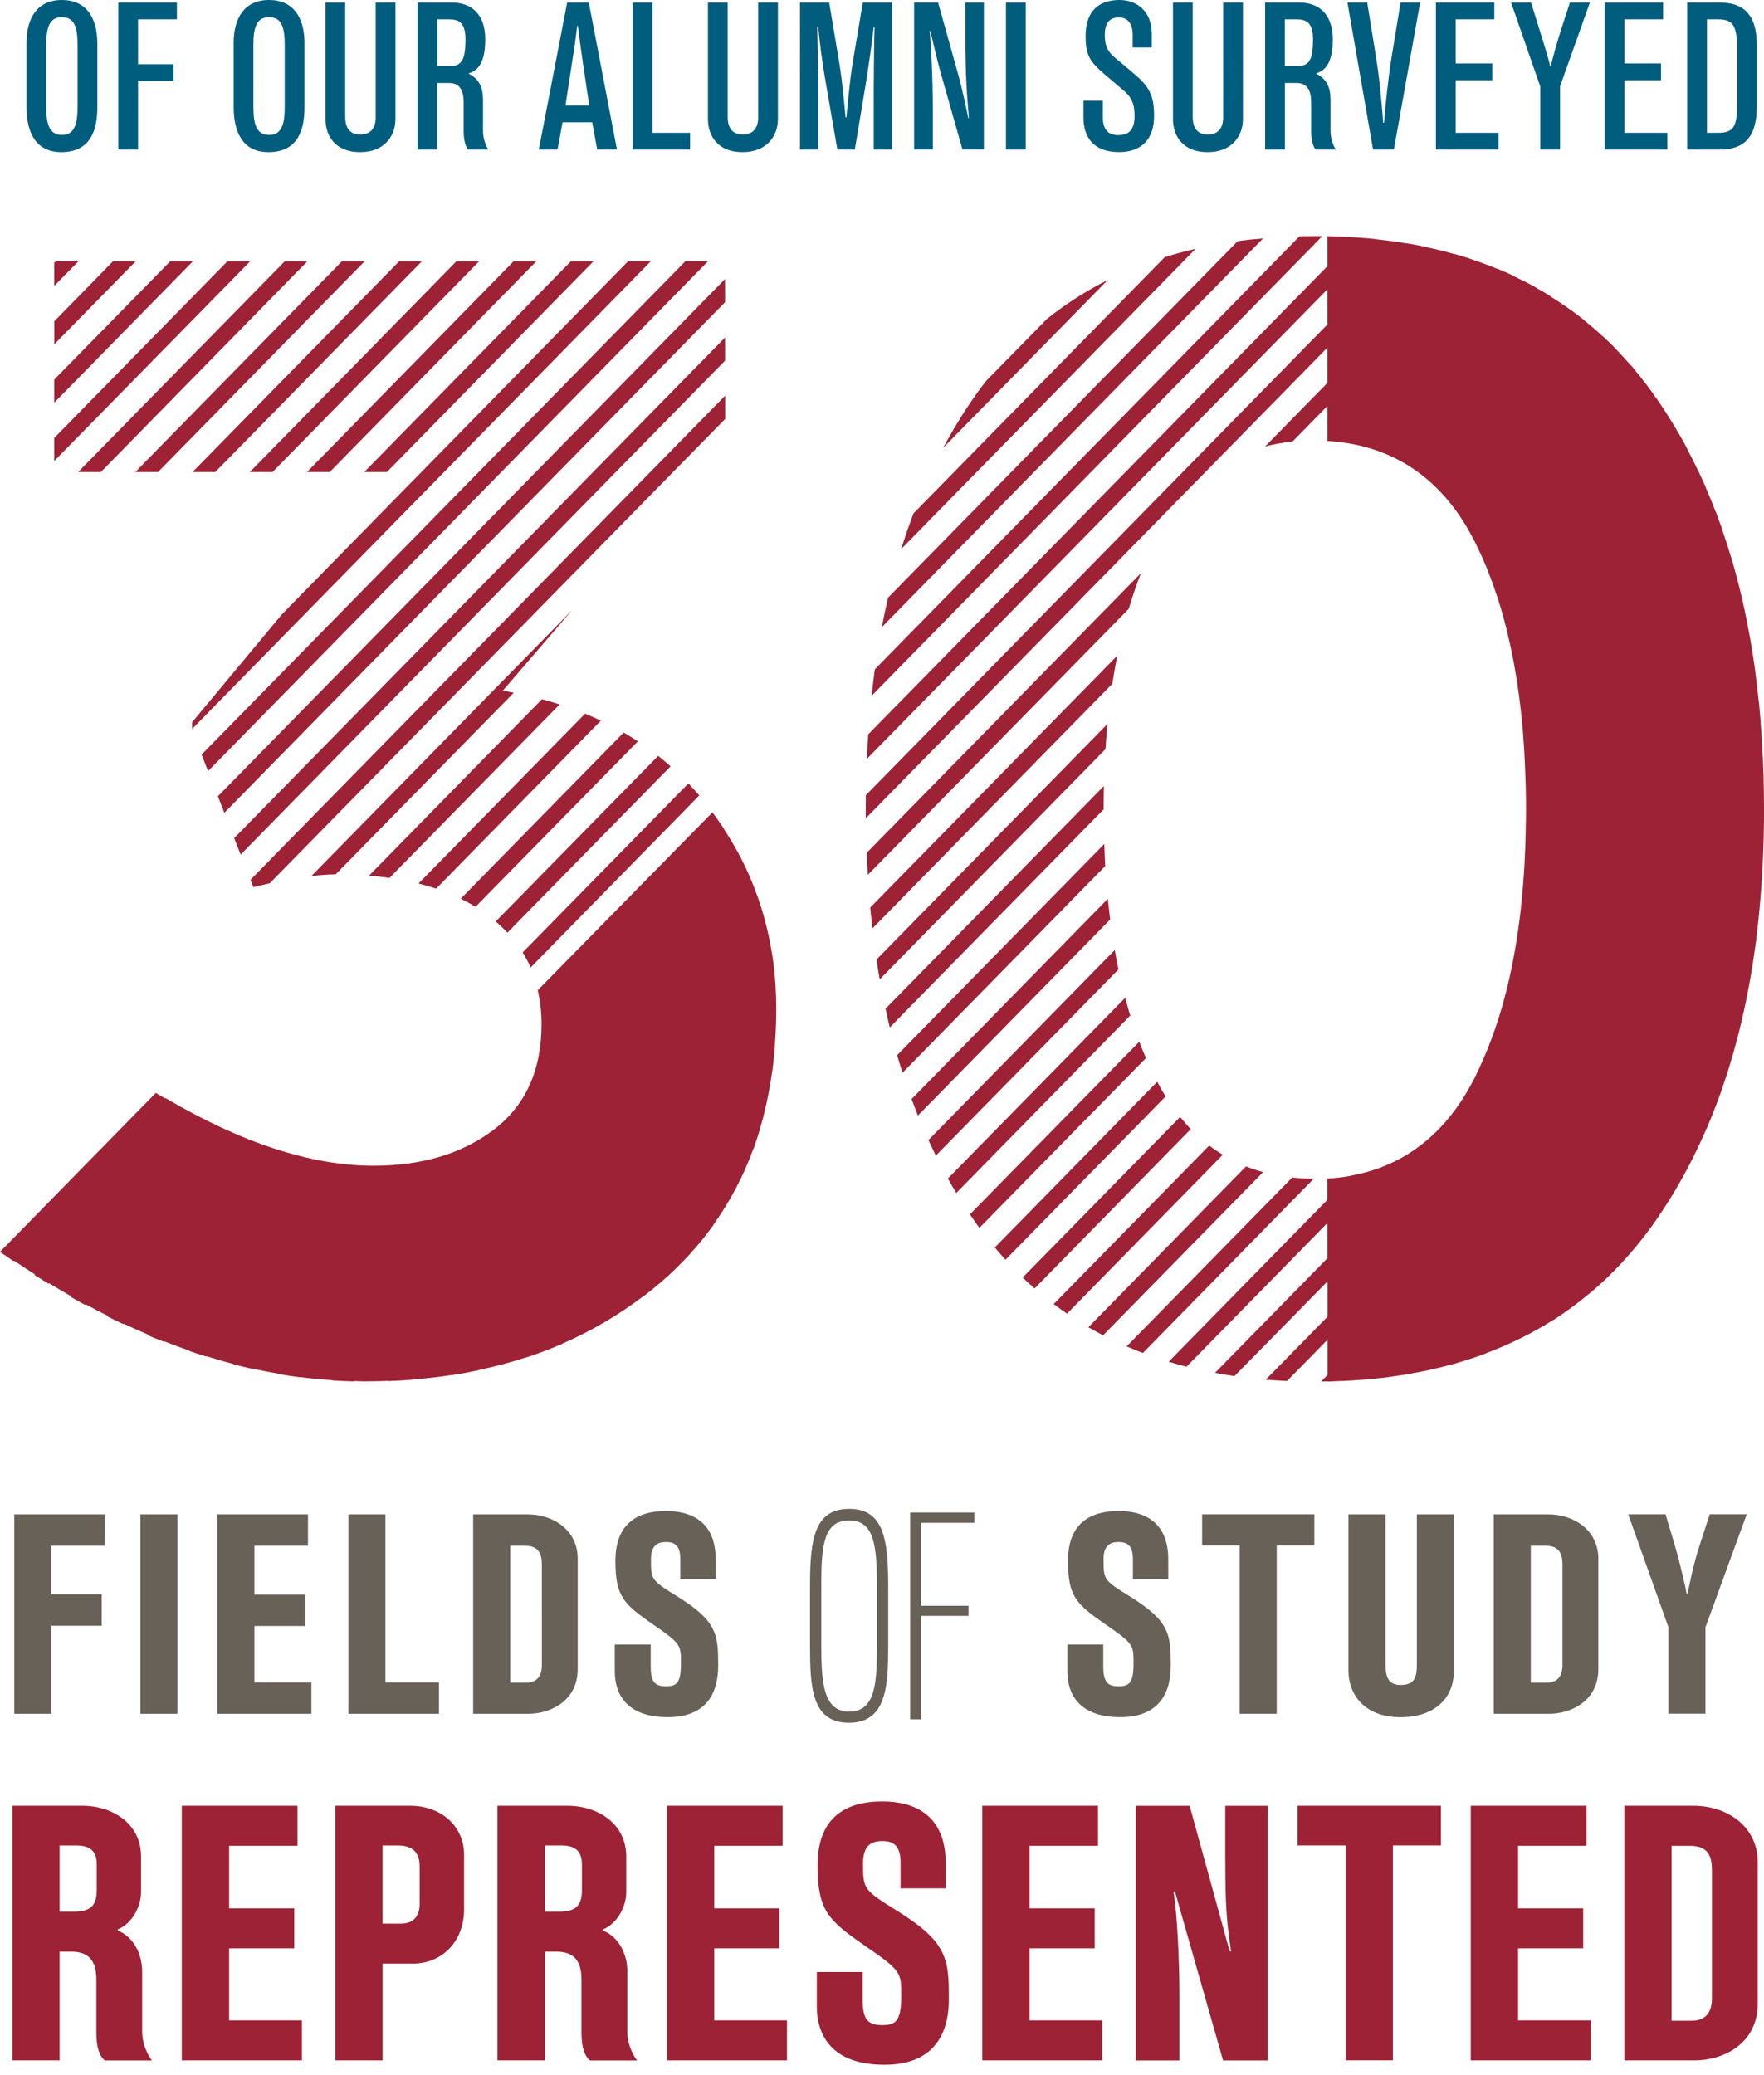
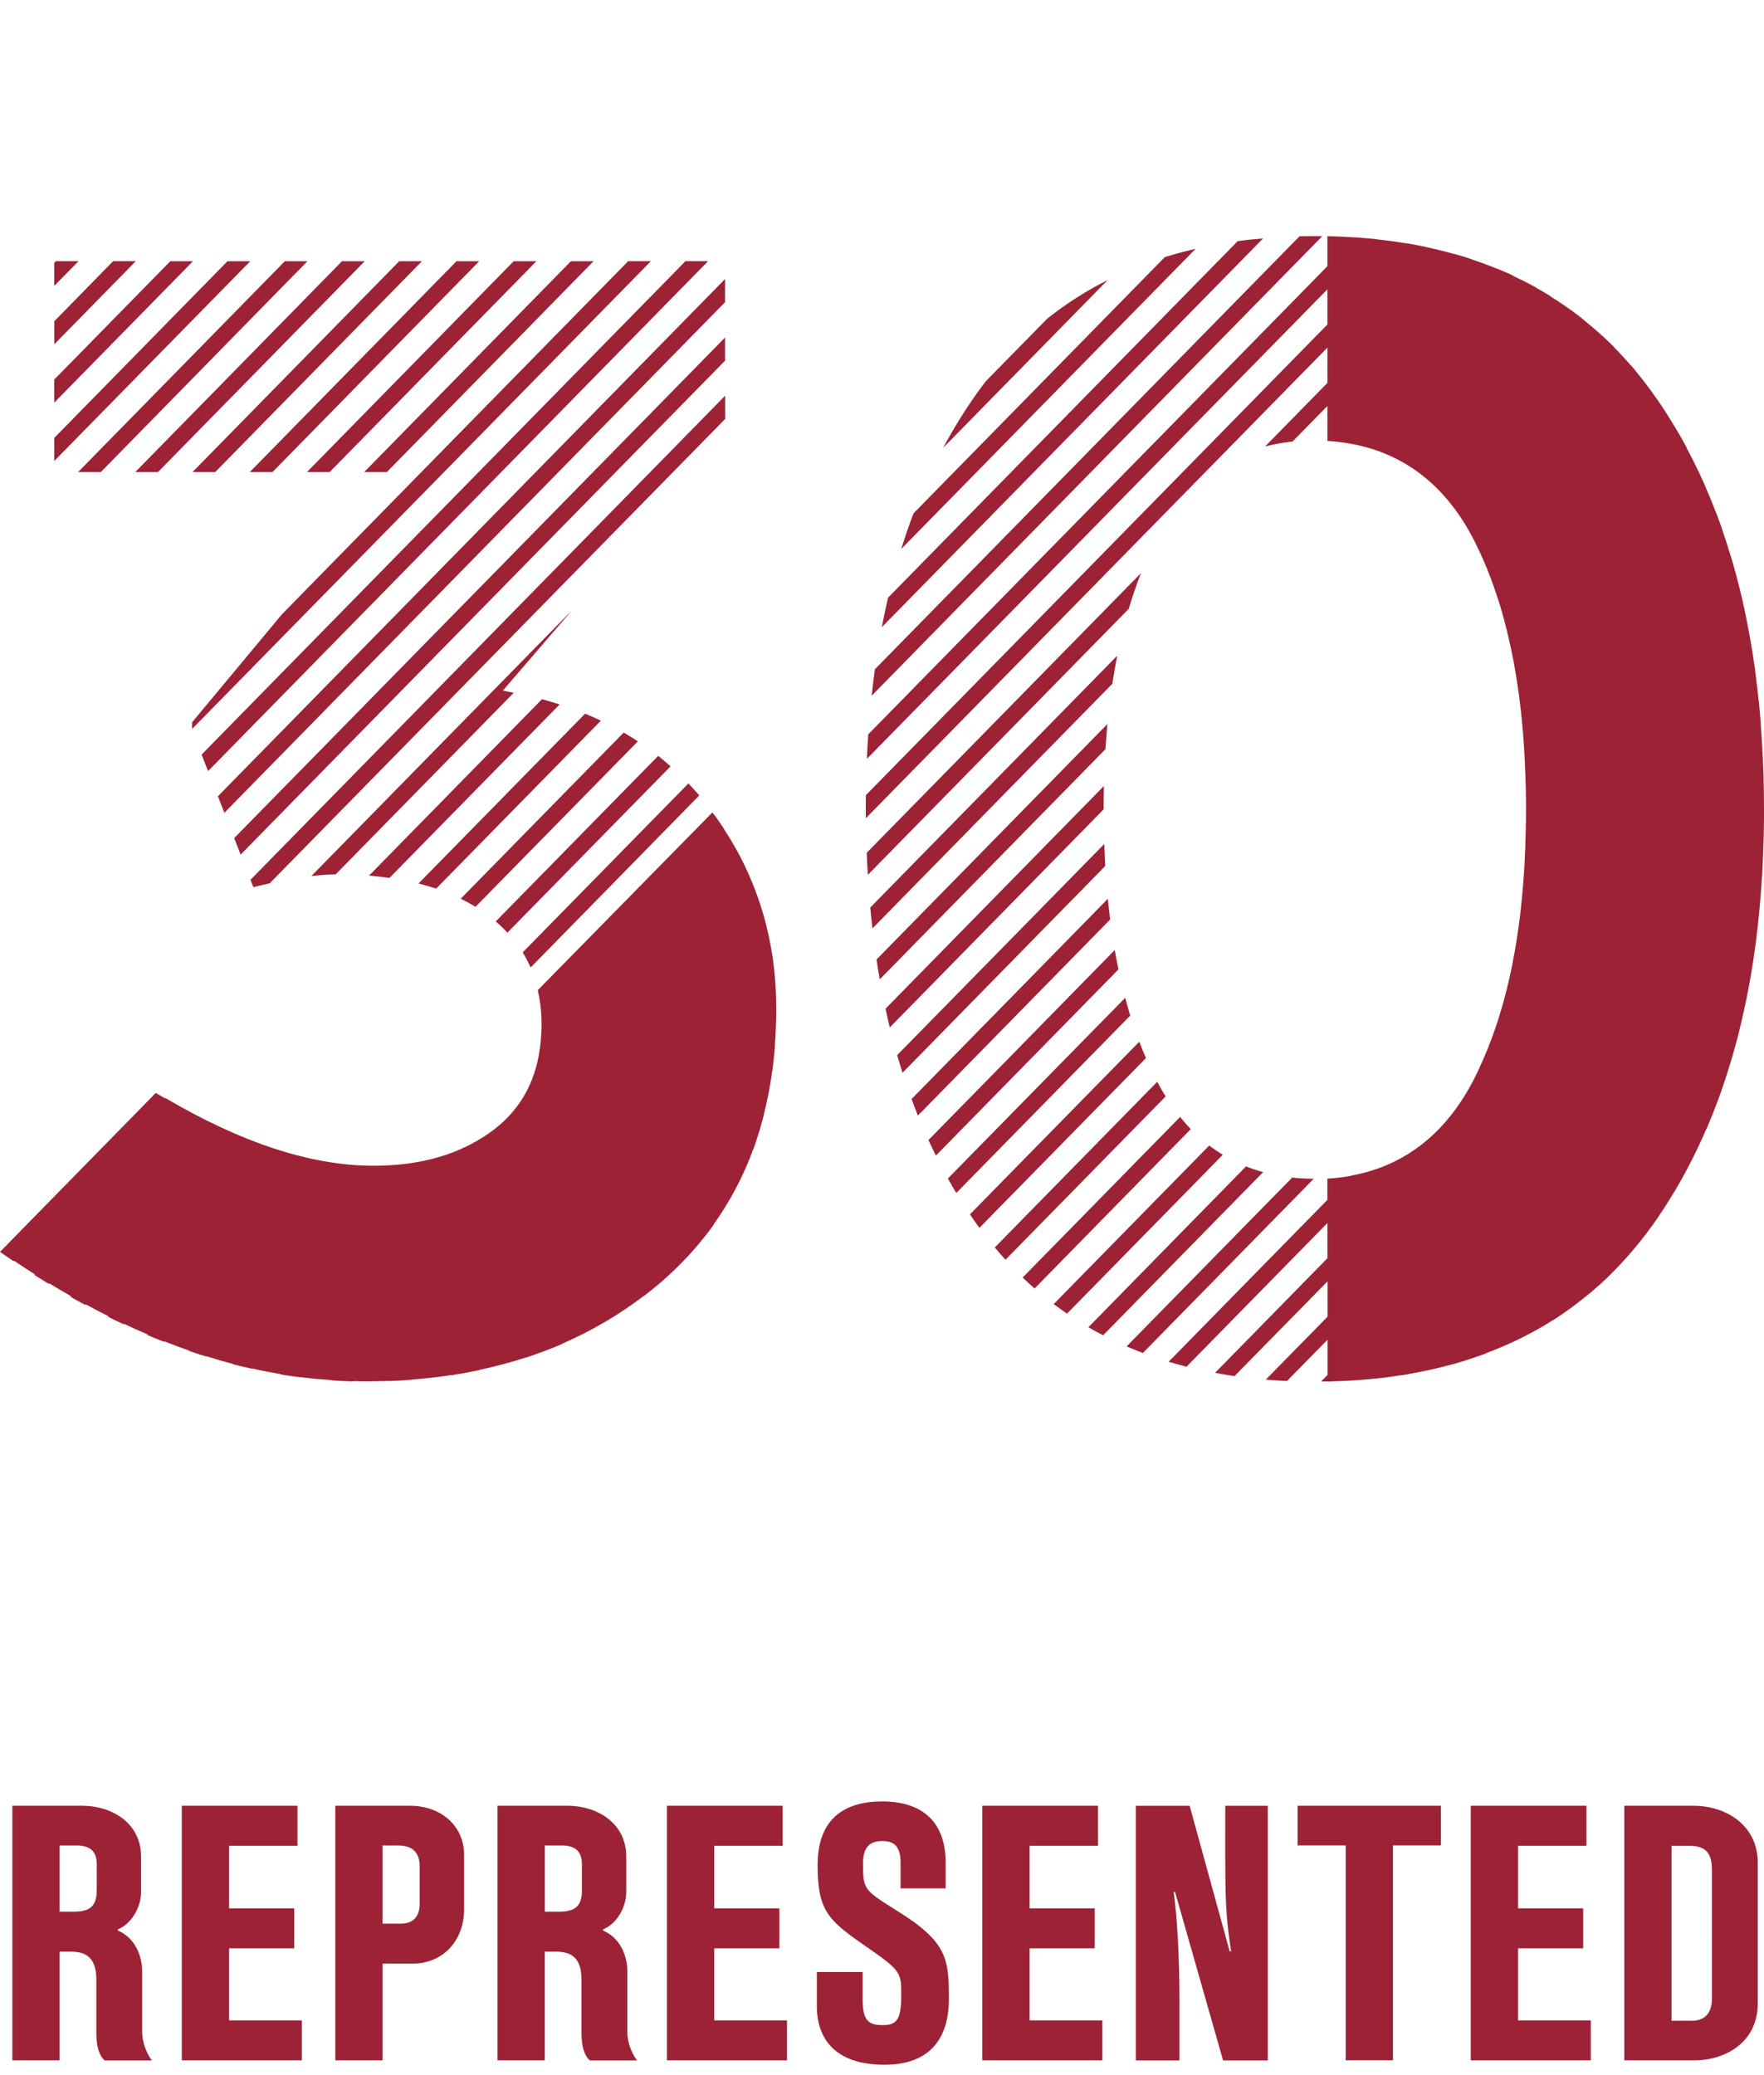
<svg xmlns="http://www.w3.org/2000/svg" version="1.1" id="Layer_1" x="0px" y="0px" viewBox="0 0 340 400" style="enable-background:new 0 0 340 400;" xml:space="preserve">
  <style type="text/css">
	.st0{fill:#005D7D;}
	.st1{fill:#9D2235;}
	.st2{fill:#686158;}
</style>
-   <path class="st0" d="M11.91,0c-4.7,0-6.8,3.48-6.8,8.22v12.4c0,5.47,2.19,8.71,6.68,8.71c5.75,0,6.97-4.33,6.97-8.71V8.38  C18.75,3.36,16.61,0,11.91,0z M14.95,20.46c0,3.2-0.45,5.55-3,5.55s-3.04-2.23-3.04-5.55V8.63c0-3.48,0.69-5.31,3-5.31  c2.39,0,3.04,1.78,3.04,5.43V20.46z M22.8,28.84h3.81V15.63h6.85v-3.24h-6.85V3.73h7.49V0.49H22.8V28.84z M51.84,0  c-4.7,0-6.8,3.48-6.8,8.22v12.4c0,5.47,2.19,8.71,6.68,8.71c5.75,0,6.97-4.33,6.97-8.71V8.38C58.69,3.36,56.54,0,51.84,0z   M54.88,20.46c0,3.2-0.45,5.55-3,5.55c-2.55,0-3.04-2.23-3.04-5.55V8.63c0-3.48,0.69-5.31,3-5.31c2.39,0,3.04,1.78,3.04,5.43V20.46z   M72.42,22.52c0,2.11-0.89,3.4-3,3.4c-1.98,0-2.88-1.26-2.88-3.4V0.49h-3.81v22.44c0,3.24,1.86,6.4,6.68,6.4c4.58,0,6.81-3,6.81-6.4  V0.49h-3.81V22.52z M93.08,18.96c0-2.31-0.93-3.85-2.71-4.74v-0.08c2.31-0.69,3.16-3,3.16-6.56c0-5.02-2.83-7.09-6.48-7.09h-6.56  v28.35h3.81V16h2.19c1.94,0,2.88,1.09,2.88,3.85v5.47c0,1.78,0.4,3.04,0.89,3.52h3.89c-0.4-0.49-1.05-1.98-1.05-3.65V18.96z   M86.56,12.76h-2.27V3.73h2.35c1.82,0,3.08,0.69,3.08,3.81C89.72,11.67,88.95,12.76,86.56,12.76z M109.32,0.49l-5.47,28.35h3.61  l0.97-5.27h5.71l0.97,5.27h3.81l-5.43-28.35H109.32z M108.99,20.33l1.26-8.22c0.45-2.75,0.85-5.75,1.01-7.13h0.12  c0.16,1.34,0.53,4.17,0.97,7.13l1.22,8.22H108.99z M125.76,0.49h-3.81v28.35h11.06V25.6h-7.25V0.49z M146.14,22.52  c0,2.11-0.89,3.4-3,3.4c-1.98,0-2.88-1.26-2.88-3.4V0.49h-3.81v22.44c0,3.24,1.86,6.4,6.68,6.4c4.58,0,6.81-3,6.81-6.4V0.49h-3.81  V22.52z M164.36,12.07c-0.57,3.36-1.05,8.87-1.22,10.57h-0.16c-0.16-1.74-0.65-7.21-1.22-10.57l-1.94-11.58h-5.63v28.35h3.52V17.17  c0-3.93-0.12-9.36-0.2-11.99h0.2c0.2,2.43,0.77,6.85,1.34,10.09l2.35,13.57h3.36l2.07-12.4c0.61-3.73,1.3-8.67,1.58-11.3h0.16  c-0.08,2.63-0.16,8.55-0.16,11.95v11.75h3.52V0.49h-5.63L164.36,12.07z M186.07,7.17c0,7.49,0.32,11.42,0.69,15.59h-0.12  c-0.36-1.66-1.22-5.79-1.82-7.94l-4.01-14.34h-4.62v28.35h3.61v-7.05c0-7.13-0.36-13.33-0.61-15.8h0.12c0.4,1.58,1.26,5.43,2.07,8.3  l4.13,14.54h4.13V0.49h-3.57V7.17z M193.89,28.84h3.81V0.49h-3.81V28.84z M218.4,14.06l-3.52-2.96c-1.38-1.13-1.94-2.31-1.94-4.33  c0-2.51,1.05-3.4,2.71-3.4c1.82,0,2.67,1.3,2.67,3.4v2.39H222V6.52c0-4.37-2.92-6.52-6.24-6.52c-3.57,0-6.52,1.78-6.52,6.93  c0,3.52,0.65,4.86,3.77,7.49l3.4,2.88c1.66,1.38,2.27,2.67,2.27,5.02c0,2.67-1.05,3.73-3.16,3.73c-1.9,0-2.96-1.01-2.96-3.56V19.4  h-3.73v3.28c0,3.4,1.62,6.64,6.85,6.64c4.54,0,6.76-2.71,6.76-6.93C222.45,18.23,221.43,16.61,218.4,14.06z M235.77,22.52  c0,2.11-0.89,3.4-3,3.4c-1.98,0-2.88-1.26-2.88-3.4V0.49h-3.81v22.44c0,3.24,1.86,6.4,6.68,6.4c4.58,0,6.81-3,6.81-6.4V0.49h-3.81  V22.52z M256.43,18.96c0-2.31-0.93-3.85-2.71-4.74v-0.08c2.31-0.69,3.16-3,3.16-6.56c0-5.02-2.83-7.09-6.48-7.09h-6.56v28.35h3.81  V16h2.19c1.94,0,2.88,1.09,2.88,3.85v5.47c0,1.78,0.4,3.04,0.89,3.52h3.89c-0.4-0.49-1.05-1.98-1.05-3.65V18.96z M249.91,12.76  h-2.27V3.73h2.35c1.82,0,3.08,0.69,3.08,3.81C253.07,11.67,252.3,12.76,249.91,12.76z M268.18,11.26c-0.65,3.97-1.22,9.92-1.42,12.4  h-0.16c-0.16-2.47-0.69-8.43-1.34-12.4l-1.74-10.77h-3.81l4.94,28.35h4.01l5.06-28.35h-3.77L268.18,11.26z M280.57,15.47h7.05v-3.24  h-7.05V3.73h7.45V0.49h-11.26v28.35h12.07V25.6h-8.26V15.47z M301.1,5.06c-0.73,2.19-1.82,5.95-2.19,7.74h-0.12  c-0.45-2.03-1.3-4.58-2.15-7.37l-1.54-4.94h-3.85l5.63,16.2v12.15h3.81V16.65l5.75-16.16h-3.85L301.1,5.06z M313.1,15.47h7.05v-3.24  h-7.05V3.73h7.45V0.49h-11.26v28.35h12.07V25.6h-8.26V15.47z M331.4,0.49h-6.2v28.35h6.2c4.58,0,7.21-2.15,7.21-8.3V8.63  C338.61,2.63,335.9,0.49,331.4,0.49z M334.81,20.21c0,4.17-0.69,5.39-3.57,5.39h-2.23V3.73h2.19c2.92,0,3.61,1.34,3.61,5.79V20.21z" />
  <path class="st1" d="M52.54,90.98l39.82-40.62h-4.38L48.16,90.98H52.54z M43.85,50.35l-33.4,34.07v4.45l37.78-38.51H43.85z   M63.56,90.98l39.82-40.62H99L59.18,90.98H63.56z M32.83,50.35L10.45,73.17v4.45l26.74-27.26H32.83z M74.58,90.98l39.82-40.62h-4.36  L70.21,90.98H74.58z M37.03,139.22v1.29l88.42-90.16h-4.38l-66.7,68.03L37.03,139.22z M41.5,90.98l39.82-40.62h-4.38L37.12,90.98  H41.5z M10.47,66.36l15.7-16.01H21.8L10.47,61.92V66.36z M10.76,50.35l-0.31,0.31v4.45l4.69-4.76H10.76z M19.45,90.98l39.8-40.62  h-4.36L15.07,90.98H19.45z M30.47,90.98l39.82-40.62h-4.38L26.09,90.98H30.47z M139.77,76.29h-0.02l-91.47,93.3l0.56,1.41  c1.08-0.26,2.13-0.51,3.14-0.73l87.79-89.51V76.29z M253.45,45.51c-0.99,0-1.97,0.02-2.97,0.03l-81.86,83.48  c-0.23,1.67-0.42,3.38-0.61,5.09l86.86-88.59C254.41,45.53,253.94,45.51,253.45,45.51z M238.55,46.49l-67.38,68.71  c-0.44,1.87-0.84,3.77-1.2,5.69l73.48-74.93C241.8,46.09,240.16,46.26,238.55,46.49z M60.02,168.86c1.69-0.19,3.26-0.31,4.67-0.31  l34.34-35.02c-0.7-0.14-1.4-0.28-2.11-0.4l13.34-15.51L60.02,168.86z M201.82,61.45l-11.76,11.98c-0.54,0.7-1.08,1.41-1.61,2.15  c-2.42,3.38-4.64,6.96-6.66,10.74l31.71-32.34C209.32,56.08,205.43,58.57,201.82,61.45z M107.86,135.79  c-1.12-0.37-2.25-0.7-3.4-1.01l-33.33,34.01c1.36,0.1,2.67,0.26,3.94,0.44L107.86,135.79z M40.1,148.64l96.37-98.29h-4.36  l-93.25,95.1L40.1,148.64z M224.5,49.57l-48.42,49.38c-0.86,2.23-1.64,4.52-2.37,6.87l56.74-57.86  C228.4,48.44,226.43,48.96,224.5,49.57z M134.78,153.33c-0.7-0.8-1.38-1.57-2.09-2.32l-31.95,32.58c0.58,0.92,1.08,1.9,1.54,2.9  L134.78,153.33z M139.75,65.06l-94.61,96.49l1.24,3.19l93.37-95.22V65.06z M43.24,156.68l96.51-98.43v-4.47L42,153.49L43.24,156.68z   M97.8,179.78l31.45-32.06c-0.79-0.7-1.57-1.38-2.39-2.02l-31.31,31.92C96.35,178.31,97.1,179.03,97.8,179.78z M122.95,142.9  c-0.89-0.59-1.81-1.15-2.74-1.69l-31.4,32.02c0.98,0.49,1.94,1.01,2.84,1.57L122.95,142.9z M115.82,138.91  c-0.99-0.47-2.02-0.92-3.05-1.34L80.67,170.3c1.17,0.3,2.3,0.63,3.4,0.99L115.82,138.91z M213.02,166.94  c-0.07-1.4-0.12-2.81-0.17-4.26l-39.93,40.71c0.33,1.15,0.68,2.29,1.03,3.4L213.02,166.94z M219.59,200.8l-32.64,33.28  c0.49,0.73,0.99,1.45,1.5,2.16c0.11,0.16,0.23,0.3,0.33,0.44l32.09-32.72C220.43,202.93,220,201.88,219.59,200.8z M216.87,192.34  l-34.17,34.83c0.52,0.94,1.06,1.88,1.62,2.79l33.52-34.19C217.52,194.64,217.19,193.51,216.87,192.34z M213.98,177.24  c-0.17-1.31-0.31-2.63-0.45-3.99l-37.83,38.6c0.4,1.06,0.8,2.15,1.22,3.19L213.98,177.24z M215.58,186.86  c-0.26-1.22-0.51-2.46-0.72-3.73l-35.91,36.63c0.47,1.01,0.94,2.01,1.43,3L215.58,186.86z M219.91,110.48l-52.85,53.9  c0.05,1.43,0.12,2.84,0.21,4.26l50.29-51.28C218.27,114.97,219.05,112.68,219.91,110.48z M197.11,246.26  c0.75,0.72,1.52,1.43,2.3,2.11l30.11-30.73c-0.72-0.73-1.4-1.52-2.06-2.34L197.11,246.26z M235.69,222.59  c-0.91-0.54-1.78-1.13-2.62-1.78l-29.97,30.56c0.84,0.63,1.69,1.26,2.56,1.85L235.69,222.59z M253.22,227.21  c-1.43,0-2.81-0.07-4.15-0.23l-31.92,32.55c1.03,0.45,2.08,0.87,3.14,1.27L253.22,227.21z M240.16,224.84l-30.38,31  c0.92,0.54,1.88,1.06,2.84,1.55l30.84-31.45C242.32,225.62,241.22,225.25,240.16,224.84z M191.74,240.46  c0.66,0.8,1.36,1.59,2.06,2.37l30.87-31.48c-0.58-0.91-1.1-1.85-1.62-2.83L191.74,240.46z M137.71,235.87l-0.2,0.2  c3.2-4.47,5.78-9.36,7.71-14.65l0.04-0.04c0.42-1.17,0.8-2.37,1.17-3.58c0.1-0.32,0.18-0.65,0.27-0.98  c0.18-0.64,0.37-1.27,0.53-1.92l-0.03,0.03c0.69-2.73,1.25-5.54,1.64-8.46l0.03-0.03c0.21-1.62,0.38-3.3,0.51-4.97l-0.03,0.03  c0.17-2.29,0.27-4.62,0.27-7.02c0-0.02,0-0.04,0-0.06l0,0c0-0.76-0.02-1.53-0.04-2.29c-0.02-0.51-0.05-1.01-0.07-1.51  c-0.01-0.17-0.01-0.34-0.02-0.51l0,0c-0.13-2.08-0.34-4.12-0.65-6.12l0,0c-0.01-0.09-0.03-0.17-0.05-0.25  c-0.17-1.05-0.36-2.08-0.58-3.11c-0.03-0.13-0.04-0.26-0.07-0.39l-0.01,0.01c-0.5-2.3-1.12-4.56-1.88-6.76  c-0.07-0.22-0.15-0.43-0.23-0.65c-0.72-2.03-1.54-4.02-2.48-5.97l0,0c-0.47-0.98-0.96-1.97-1.5-2.93l-0.01,0.01  c-0.78-1.42-1.63-2.83-2.53-4.2l0.03-0.03c-0.59-0.87-1.19-1.74-1.81-2.62l-0.03,0.03c-0.13-0.17-0.25-0.35-0.38-0.53l-33.66,34.27  c0.47,2.06,0.73,4.22,0.73,6.52c0,2.19-0.19,4.24-0.56,6.18c-0.01,0.04-0.02,0.09-0.02,0.13c-1.15,5.84-4,10.51-8.56,14.01  c-1.47,1.13-3.04,2.11-4.7,2.96c-0.14,0.07-0.28,0.14-0.42,0.21c-1.65,0.82-3.39,1.52-5.23,2.07c-0.03,0.01-0.05,0.02-0.08,0.02  c-3.86,1.16-8.12,1.74-12.79,1.74c-12.1,0-25.52-4.45-40.15-13.06l-0.06,0.07c0,0,0,0,0,0c-0.59-0.35-1.17-0.7-1.78-1.05L0,241.31  c0.56,0.4,1.12,0.77,1.67,1.15c0.31,0.21,0.63,0.44,0.94,0.65l0.09-0.1c1.35,0.91,2.7,1.8,4.05,2.66l-0.1,0.1  c0.91,0.58,1.81,1.13,2.72,1.69l0.1-0.1c1.4,0.86,2.81,1.69,4.21,2.49l-0.11,0.11c0.94,0.54,1.88,1.06,2.83,1.57l0.11-0.11  c1.47,0.8,2.94,1.56,4.4,2.3l-0.09,0.1c0.99,0.49,1.97,0.98,2.97,1.43l0.08-0.08c1.55,0.73,3.09,1.42,4.64,2.08l-0.09,0.1  c1.05,0.44,2.08,0.87,3.12,1.27l0.08-0.08c1.63,0.64,3.25,1.25,4.87,1.81l-0.05,0.05c1.1,0.38,2.2,0.75,3.3,1.08l0.05-0.05  c1.74,0.55,3.47,1.05,5.21,1.51l-0.04,0.04c1.17,0.3,2.36,0.59,3.52,0.85l0.04-0.05c1.87,0.42,3.74,0.78,5.6,1.1l-0.05,0.05  c1.27,0.21,2.55,0.4,3.82,0.56l0.03-0.03c2.04,0.26,4.07,0.44,6.1,0.58l-0.05,0.05c1.4,0.09,2.79,0.16,4.19,0.19l0.06-0.06  c0.68,0.01,1.36,0.05,2.04,0.05c1.57,0,3.12-0.04,4.66-0.09l-0.03,0.04c1.57-0.05,3.11-0.16,4.64-0.28l0.03-0.03  c2.56-0.2,5.06-0.48,7.5-0.86l-0.04,0.04c1.8-0.28,3.58-0.61,5.32-0.98l0.05-0.05c3.1-0.66,6.11-1.46,9.02-2.41l-0.05,0.05  c2.39-0.79,4.71-1.66,6.96-2.63l0.07-0.07c5.63-2.45,10.86-5.52,15.69-9.2l-0.18,0.18c1.17-0.89,2.32-1.81,3.44-2.77  C131.32,243.77,134.78,239.99,137.71,235.87z M213.07,144.41c0.1-1.64,0.24-3.26,0.38-4.85l-44.51,45.4  c0.19,1.29,0.4,2.56,0.63,3.82L213.07,144.41z M215.34,126.39l-47.6,48.54c0.12,1.36,0.26,2.7,0.42,4.03l46.24-47.16  C214.68,129.97,214.99,128.15,215.34,126.39z M212.72,156.01c0-1.52,0.02-3.02,0.05-4.5l-42.09,42.93c0.26,1.22,0.54,2.42,0.82,3.61  L212.72,156.01z M340,155.92c0-1.98-0.03-3.94-0.08-5.87l0.01-0.01c-0.05-1.45-0.1-2.88-0.16-4.29l-0.02,0.02  c-0.1-2.16-0.23-4.29-0.39-6.39l0.02-0.02c-0.02-0.32-0.06-0.62-0.08-0.93c-0.04-0.52-0.09-1.03-0.14-1.54  c-0.05-0.53-0.09-1.08-0.14-1.61l-0.02,0.02c-0.21-2.05-0.45-4.08-0.72-6.07l0.02-0.02c-0.09-0.65-0.19-1.28-0.29-1.93  c-0.06-0.42-0.12-0.85-0.19-1.27c-0.04-0.22-0.06-0.45-0.1-0.68l-0.01,0.01c-0.31-1.95-0.66-3.86-1.04-5.75l0,0  c-0.24-1.24-0.51-2.46-0.77-3.66l0,0c-0.42-1.84-0.87-3.64-1.35-5.42l0,0c-0.31-1.17-0.65-2.3-0.99-3.45l-0.01,0.01  c-0.52-1.73-1.07-3.43-1.65-5.1l0.02-0.02c-0.08-0.23-0.17-0.46-0.25-0.69c-0.1-0.27-0.2-0.53-0.29-0.8  c-0.21-0.59-0.42-1.18-0.64-1.75l-0.02,0.02c-0.62-1.63-1.27-3.23-1.96-4.79l0.02-0.02c-0.19-0.43-0.39-0.84-0.58-1.27  c-0.22-0.49-0.44-0.98-0.67-1.46c-0.05-0.1-0.09-0.21-0.14-0.31l-0.01,0.01c-0.72-1.53-1.48-3.02-2.26-4.49l0.02-0.02  c-0.51-0.96-1.03-1.92-1.57-2.84l-0.01,0.01c-0.82-1.43-1.67-2.82-2.56-4.19l0,0c-0.58-0.89-1.17-1.78-1.78-2.65l-0.02,0.02  c-0.26-0.37-0.5-0.76-0.77-1.13c-0.67-0.94-1.38-1.84-2.08-2.73l0.01-0.01c-0.08-0.1-0.15-0.18-0.23-0.28  c-0.29-0.36-0.58-0.72-0.87-1.07c-0.29-0.36-0.58-0.74-0.89-1.09l-0.03,0.03c-1.04-1.21-2.12-2.38-3.23-3.5l0.03-0.03  c-0.32-0.32-0.66-0.63-0.99-0.95c-0.2-0.2-0.41-0.4-0.62-0.59c-0.22-0.2-0.42-0.42-0.64-0.62l-0.02,0.02  c-1.17-1.08-2.38-2.11-3.61-3.1l0.02-0.02c-0.55-0.45-1.12-0.87-1.68-1.29c-0.13-0.09-0.25-0.19-0.38-0.29  c-0.15-0.11-0.29-0.23-0.44-0.34l-0.02,0.02c-1.31-0.95-2.65-1.84-4.02-2.69l0.03-0.03c-0.91-0.56-1.83-1.1-2.77-1.62L296,55.39  c-1.45-0.81-2.94-1.55-4.46-2.26l0.04-0.04c-0.99-0.45-2.02-0.91-3.07-1.33l-0.02,0.02c-1.59-0.65-3.22-1.25-4.88-1.8l0.02-0.02  c-1.1-0.37-2.22-0.72-3.37-1.03l-0.02,0.02c-1.75-0.49-3.54-0.93-5.36-1.32l0.02-0.02c-1.22-0.26-2.44-0.49-3.7-0.7l-0.02,0.02  c-1.91-0.32-3.87-0.59-5.86-0.8l0.01-0.02c-1.33-0.14-2.67-0.26-4.03-0.35l-0.01,0.01c-1.78-0.12-3.59-0.21-5.44-0.25v5.79  l-88.5,90.24c-0.11,1.55-0.19,3.14-0.26,4.73l88.76-90.51v6.78l-88.96,90.73c-0.02,0.87-0.02,1.74-0.02,2.63  c0,0.61,0,1.22,0.02,1.81l88.96-90.71v6.8l-12.02,12.26c1.69-0.45,3.45-0.77,5.3-0.96l6.72-6.85V85  c10.24,0.62,18.45,4.96,24.49,13.04c0.04,0.05,0.07,0.09,0.11,0.14l0,0c0.94,1.27,1.82,2.63,2.65,4.08l-0.01,0.01  c0.34,0.57,0.66,1.18,0.97,1.79c0.07,0.13,0.14,0.26,0.21,0.39c0.06,0.13,0.12,0.26,0.19,0.39c0.05,0.11,0.11,0.23,0.16,0.34l0,0  c0.74,1.5,1.43,3.04,2.08,4.65l-0.01,0.01c0.43,1.04,0.83,2.11,1.21,3.18c0.59,1.67,1.15,3.38,1.65,5.15l0,0  c0.33,1.15,0.63,2.32,0.92,3.51l0,0c0.46,1.88,0.88,3.8,1.26,5.79c0.21,1.17,0.41,2.35,0.61,3.56l0,0c0.31,1.95,0.58,3.94,0.8,5.98  l0,0c0.13,1.27,0.27,2.56,0.38,3.88c0.18,2.13,0.31,4.31,0.41,6.54l-0.01,0.01c0.07,1.41,0.12,2.84,0.16,4.31l0,0  c0.03,1.42,0.05,2.86,0.05,4.32c0,0.82-0.01,1.63-0.02,2.44l-0.01,0.01c-0.02,1.54-0.05,3.07-0.11,4.57l0.01-0.01  c-0.09,2.51-0.23,4.95-0.42,7.33c-0.06,0.69-0.12,1.37-0.18,2.04c-0.03,0.28-0.05,0.57-0.08,0.85c-0.06,0.65-0.13,1.29-0.2,1.93  l0.01-0.01c-0.32,2.81-0.71,5.52-1.17,8.15c-0.15,0.87-0.31,1.73-0.48,2.57c-0.02,0.12-0.05,0.23-0.07,0.35  c-0.16,0.77-0.32,1.54-0.49,2.29c-0.77,3.43-1.69,6.67-2.75,9.75c-0.92,2.65-1.93,5.17-3.05,7.56l0.02-0.02  c-0.29,0.61-0.57,1.22-0.87,1.82c-4.43,8.78-10.63,14.6-18.45,17.47c-1.72,0.62-3.51,1.11-5.39,1.45l-0.04,0.04  c-1.47,0.27-2.99,0.45-4.55,0.54v4.1l-30.59,31.2c1.13,0.33,2.27,0.66,3.44,0.96l27.16-27.7v6.79l-21.66,22.09  c1.24,0.23,2.49,0.44,3.75,0.63L255.87,247v6.81l-11.9,12.13c1.36,0.1,2.72,0.21,4.1,0.26l7.8-7.95v6.79l-1.24,1.26  c0.42,0,0.82-0.03,1.24-0.03v0.04c0.81-0.02,1.6-0.07,2.4-0.1c0.28-0.01,0.57-0.01,0.85-0.02l0.01-0.01  c2.47-0.12,4.89-0.3,7.24-0.58l-0.02,0.02c0.99-0.12,1.95-0.28,2.92-0.42c0.54-0.08,1.09-0.15,1.63-0.23  c0.18-0.03,0.37-0.05,0.55-0.08l0.03-0.03c2.93-0.51,5.78-1.13,8.52-1.9l-0.03,0.03c1.35-0.38,2.67-0.8,3.99-1.24  c0.19-0.07,0.38-0.14,0.58-0.2c0.61-0.21,1.24-0.42,1.84-0.65l0.06-0.06c4.62-1.73,8.94-3.86,12.96-6.42l-0.08,0.08  c1.26-0.8,2.47-1.65,3.67-2.53c0.22-0.16,0.45-0.33,0.67-0.5c0.86-0.65,1.71-1.32,2.54-2.01c0.21-0.18,0.43-0.35,0.65-0.53  c0.99-0.84,1.96-1.71,2.9-2.61c0.19-0.19,0.38-0.38,0.57-0.57c0.73-0.71,1.44-1.44,2.14-2.19c0.33-0.35,0.65-0.71,0.97-1.07  c0.58-0.64,1.14-1.3,1.7-1.97c0.31-0.37,0.62-0.73,0.92-1.11c0.74-0.93,1.46-1.87,2.17-2.85c0.07-0.1,0.15-0.19,0.22-0.29  c0.04-0.06,0.08-0.11,0.12-0.17c0.74-1.05,1.46-2.11,2.16-3.18c3.12-4.77,5.85-9.91,8.21-15.39l0.05-0.05  c0.16-0.36,0.3-0.74,0.45-1.1c0.22-0.54,0.45-1.07,0.66-1.61c0.41-1.03,0.81-2.08,1.2-3.13c0.12-0.34,0.25-0.67,0.37-1.01  c0.06-0.18,0.13-0.35,0.19-0.52l-0.03,0.03c1.12-3.19,2.12-6.48,3.01-9.88l0.01-0.01c0.28-1.06,0.54-2.13,0.79-3.22  c0.17-0.71,0.33-1.43,0.49-2.15c0.04-0.17,0.08-0.34,0.12-0.51l-0.01,0.01c0.59-2.73,1.12-5.52,1.57-8.39l0.01-0.01  c0.02-0.12,0.03-0.24,0.05-0.35c0.09-0.57,0.16-1.16,0.25-1.74c0.15-1.03,0.3-2.05,0.44-3.1l-0.02,0.02  c0.41-3.3,0.73-6.68,0.97-10.14c0.05-0.76,0.12-1.51,0.16-2.26l0,0c0.13-2.32,0.22-4.69,0.28-7.08l0,0c0.04-1.5,0.05-3,0.07-4.53  l-0.01,0.01C339.99,156.49,340,156.21,340,155.92z M44.16,375.56h12.55v-7.71H44.16v-12.06h13.18v-7.71H35.04v49.08h23.14v-7.71  H44.16V375.56z M236.17,358.88c0,8.55,0.28,11.78,1.12,17.25h-0.28l-7.71-28.04h-10.38v49.08h8.41v-12.13  c0-7.99-0.49-16.19-1.12-20.33h0.28l9.25,32.46h8.62v-49.08h-8.2V358.88z M326.39,348.08h-13.32v49.08h13.6  c5.33,0,12.13-3.09,12.13-11.01v-27.13C338.8,352.08,332.98,348.08,326.39,348.08z M329.97,385.17c0,3.01-1.47,4.35-3.93,4.35h-3.86  v-33.72h3.51c3.3,0,4.28,1.68,4.28,4.7V385.17z M292.6,375.56h12.55v-7.71H292.6v-12.06h13.18v-7.71h-22.3v49.08h23.14v-7.71H292.6  V375.56z M250.12,355.72h9.25v41.43h9.11v-41.43h9.25v-7.64h-27.62V355.72z M137.67,375.56h12.55v-7.71h-12.55v-12.06h13.18v-7.71  h-22.3v49.08h23.14v-7.71h-14.02V375.56z M172.94,368.34c-6.52-4.07-6.59-4.14-6.59-9.18c0-3.51,1.68-4.28,3.72-4.28  c2.1,0,3.51,0.84,3.51,4.21V364h8.69v-4.91c0-9.18-5.96-11.85-12.2-11.85c-7.29,0-12.48,3.3-12.48,12.27  c0,8.69,1.96,10.59,9.04,15.49c7.08,4.91,7.08,5.12,7.08,9.68c0,4.91-1.05,5.68-3.65,5.68c-2.66,0-3.79-0.91-3.79-4.91v-5.33h-8.83  v6.59c0,5.82,3.08,11.29,13.04,11.29c8.69,0,12.41-4.98,12.41-12.69S182.61,374.37,172.94,368.34z M27.4,380.05  c0-3.37-1.61-6.66-4.7-7.92v-0.21c2.73-1.12,4.49-4.35,4.49-7.22v-6.8c0-6.73-5.96-9.82-11.22-9.82H2.38v49.08h9.11V376.2h2.17  c2.87,0,4.91,1.12,4.91,5.4v10.24c0,2.88,0.63,4.49,1.61,5.33h9.11c-0.63-0.77-1.89-2.94-1.89-5.61V380.05z M18.64,364.42  c0,3.22-1.54,4.07-4.42,4.07h-2.73v-12.76h3.23c2.8,0,3.93,1.26,3.93,3.65V364.42z M79.07,348.08H64.63v49.08h9.11v-18.65h5.75  c5.96,0,9.96-4.49,9.96-10.45v-10.59C89.44,352.08,85.1,348.08,79.07,348.08z M80.89,366.94c0,2.59-1.33,3.86-3.65,3.86h-3.51  v-15.07h2.94c2.45,0,4.21,0.98,4.21,4V366.94z M198.45,375.56H211v-7.71h-12.55v-12.06h13.18v-7.71h-22.3v49.08h23.14v-7.71h-14.02  V375.56z M120.92,380.05c0-3.37-1.61-6.66-4.7-7.92v-0.21c2.73-1.12,4.49-4.35,4.49-7.22v-6.8c0-6.73-5.96-9.82-11.22-9.82h-13.6  v49.08h9.11V376.2h2.17c2.87,0,4.91,1.12,4.91,5.4v10.24c0,2.88,0.63,4.49,1.61,5.33h9.11c-0.63-0.77-1.89-2.94-1.89-5.61V380.05z   M112.16,364.42c0,3.22-1.54,4.07-4.42,4.07h-2.73v-12.76h3.22c2.8,0,3.93,1.26,3.93,3.65V364.42z" />
-   <path class="st2" d="M2.75,330.35h7.14v-16.97h9.72v-6.04H9.89v-9.39h10.32v-6.04H2.75V330.35z M27.07,330.35h7.14v-38.44h-7.14  V330.35z M49.04,313.43h9.83v-6.04h-9.83v-9.44h10.32v-6.04H41.9v38.44h18.12v-6.04H49.04V313.43z M74.29,291.91h-7.14v38.44h17.46  v-6.04H74.29V291.91z M101.64,291.91H91.2v38.44h10.65c4.17,0,9.5-2.42,9.5-8.62v-21.25C111.36,295.04,106.8,291.91,101.64,291.91z   M104.44,320.96c0,2.36-1.15,3.4-3.08,3.4h-3.02v-26.41h2.75c2.58,0,3.35,1.32,3.35,3.68V320.96z M130.63,307.78  c-5.11-3.18-5.16-3.24-5.16-7.19c0-2.75,1.32-3.35,2.91-3.35c1.65,0,2.75,0.66,2.75,3.3v3.84h6.81v-3.84c0-7.19-4.67-9.28-9.55-9.28  c-5.71,0-9.77,2.58-9.77,9.61c0,6.81,1.54,8.29,7.08,12.14c5.55,3.84,5.55,4.01,5.55,7.58c0,3.84-0.82,4.45-2.86,4.45  c-2.09,0-2.97-0.71-2.97-3.84V317h-6.92v5.16c0,4.56,2.42,8.84,10.21,8.84c6.81,0,9.72-3.9,9.72-9.94  C138.42,315.03,138.2,312.5,130.63,307.78z M217.86,307.78c-5.11-3.18-5.16-3.24-5.16-7.19c0-2.75,1.32-3.35,2.91-3.35  c1.65,0,2.75,0.66,2.75,3.3v3.84h6.81v-3.84c0-7.19-4.67-9.28-9.55-9.28c-5.71,0-9.77,2.58-9.77,9.61c0,6.81,1.54,8.29,7.08,12.14  c5.55,3.84,5.55,4.01,5.55,7.58c0,3.84-0.82,4.45-2.86,4.45c-2.09,0-2.97-0.71-2.97-3.84V317h-6.92v5.16  c0,4.56,2.42,8.84,10.21,8.84c6.81,0,9.72-3.9,9.72-9.94C225.65,315.03,225.43,312.5,217.86,307.78z M231.69,297.89h7.25v32.45h7.14  v-32.45h7.25v-5.99h-21.63V297.89z M273.09,320.79c0,2.36-0.33,4.01-3.13,4.01c-2.47,0-2.91-1.7-2.91-4.01v-28.88h-7.14v30.15  c0,4.28,2.8,8.95,10.05,8.95c6.32,0,10.27-3.46,10.27-8.95v-30.15h-7.14V320.79z M298.35,291.91h-10.43v38.44h10.65  c4.17,0,9.5-2.42,9.5-8.62v-21.25C308.07,295.04,303.51,291.91,298.35,291.91z M301.15,320.96c0,2.36-1.15,3.4-3.08,3.4h-3.02  v-26.41h2.75c2.58,0,3.35,1.32,3.35,3.68V320.96z M329.53,291.91l-1.98,6.09c-1.15,3.51-2.09,8.13-2.25,9.17h-0.22  c-0.17-1.04-1.21-5.66-2.25-9.23l-1.81-6.04h-7.19l7.74,21.74v16.69h7.14v-16.64l7.96-21.8H329.53z M163.69,290.85  c-6.56,0-7.56,5.52-7.56,14.58v11.73c0,8.14,0.32,14.92,7.51,14.92c7.3,0,7.56-7.23,7.56-14.92v-11.33  C171.2,296.61,170.3,290.85,163.69,290.85z M169.03,317.17c0,7.18-0.26,12.76-5.34,12.76c-4.92,0-5.39-5.35-5.39-12.76v-11.73  c0-7.86,0.58-12.36,5.39-12.36c4.76,0,5.34,4.73,5.34,12.7V317.17z M175.42,331.41h2.06v-19.93h9.2v-1.94h-9.2v-16h10.31v-1.99  h-12.37V331.41z" />
</svg>